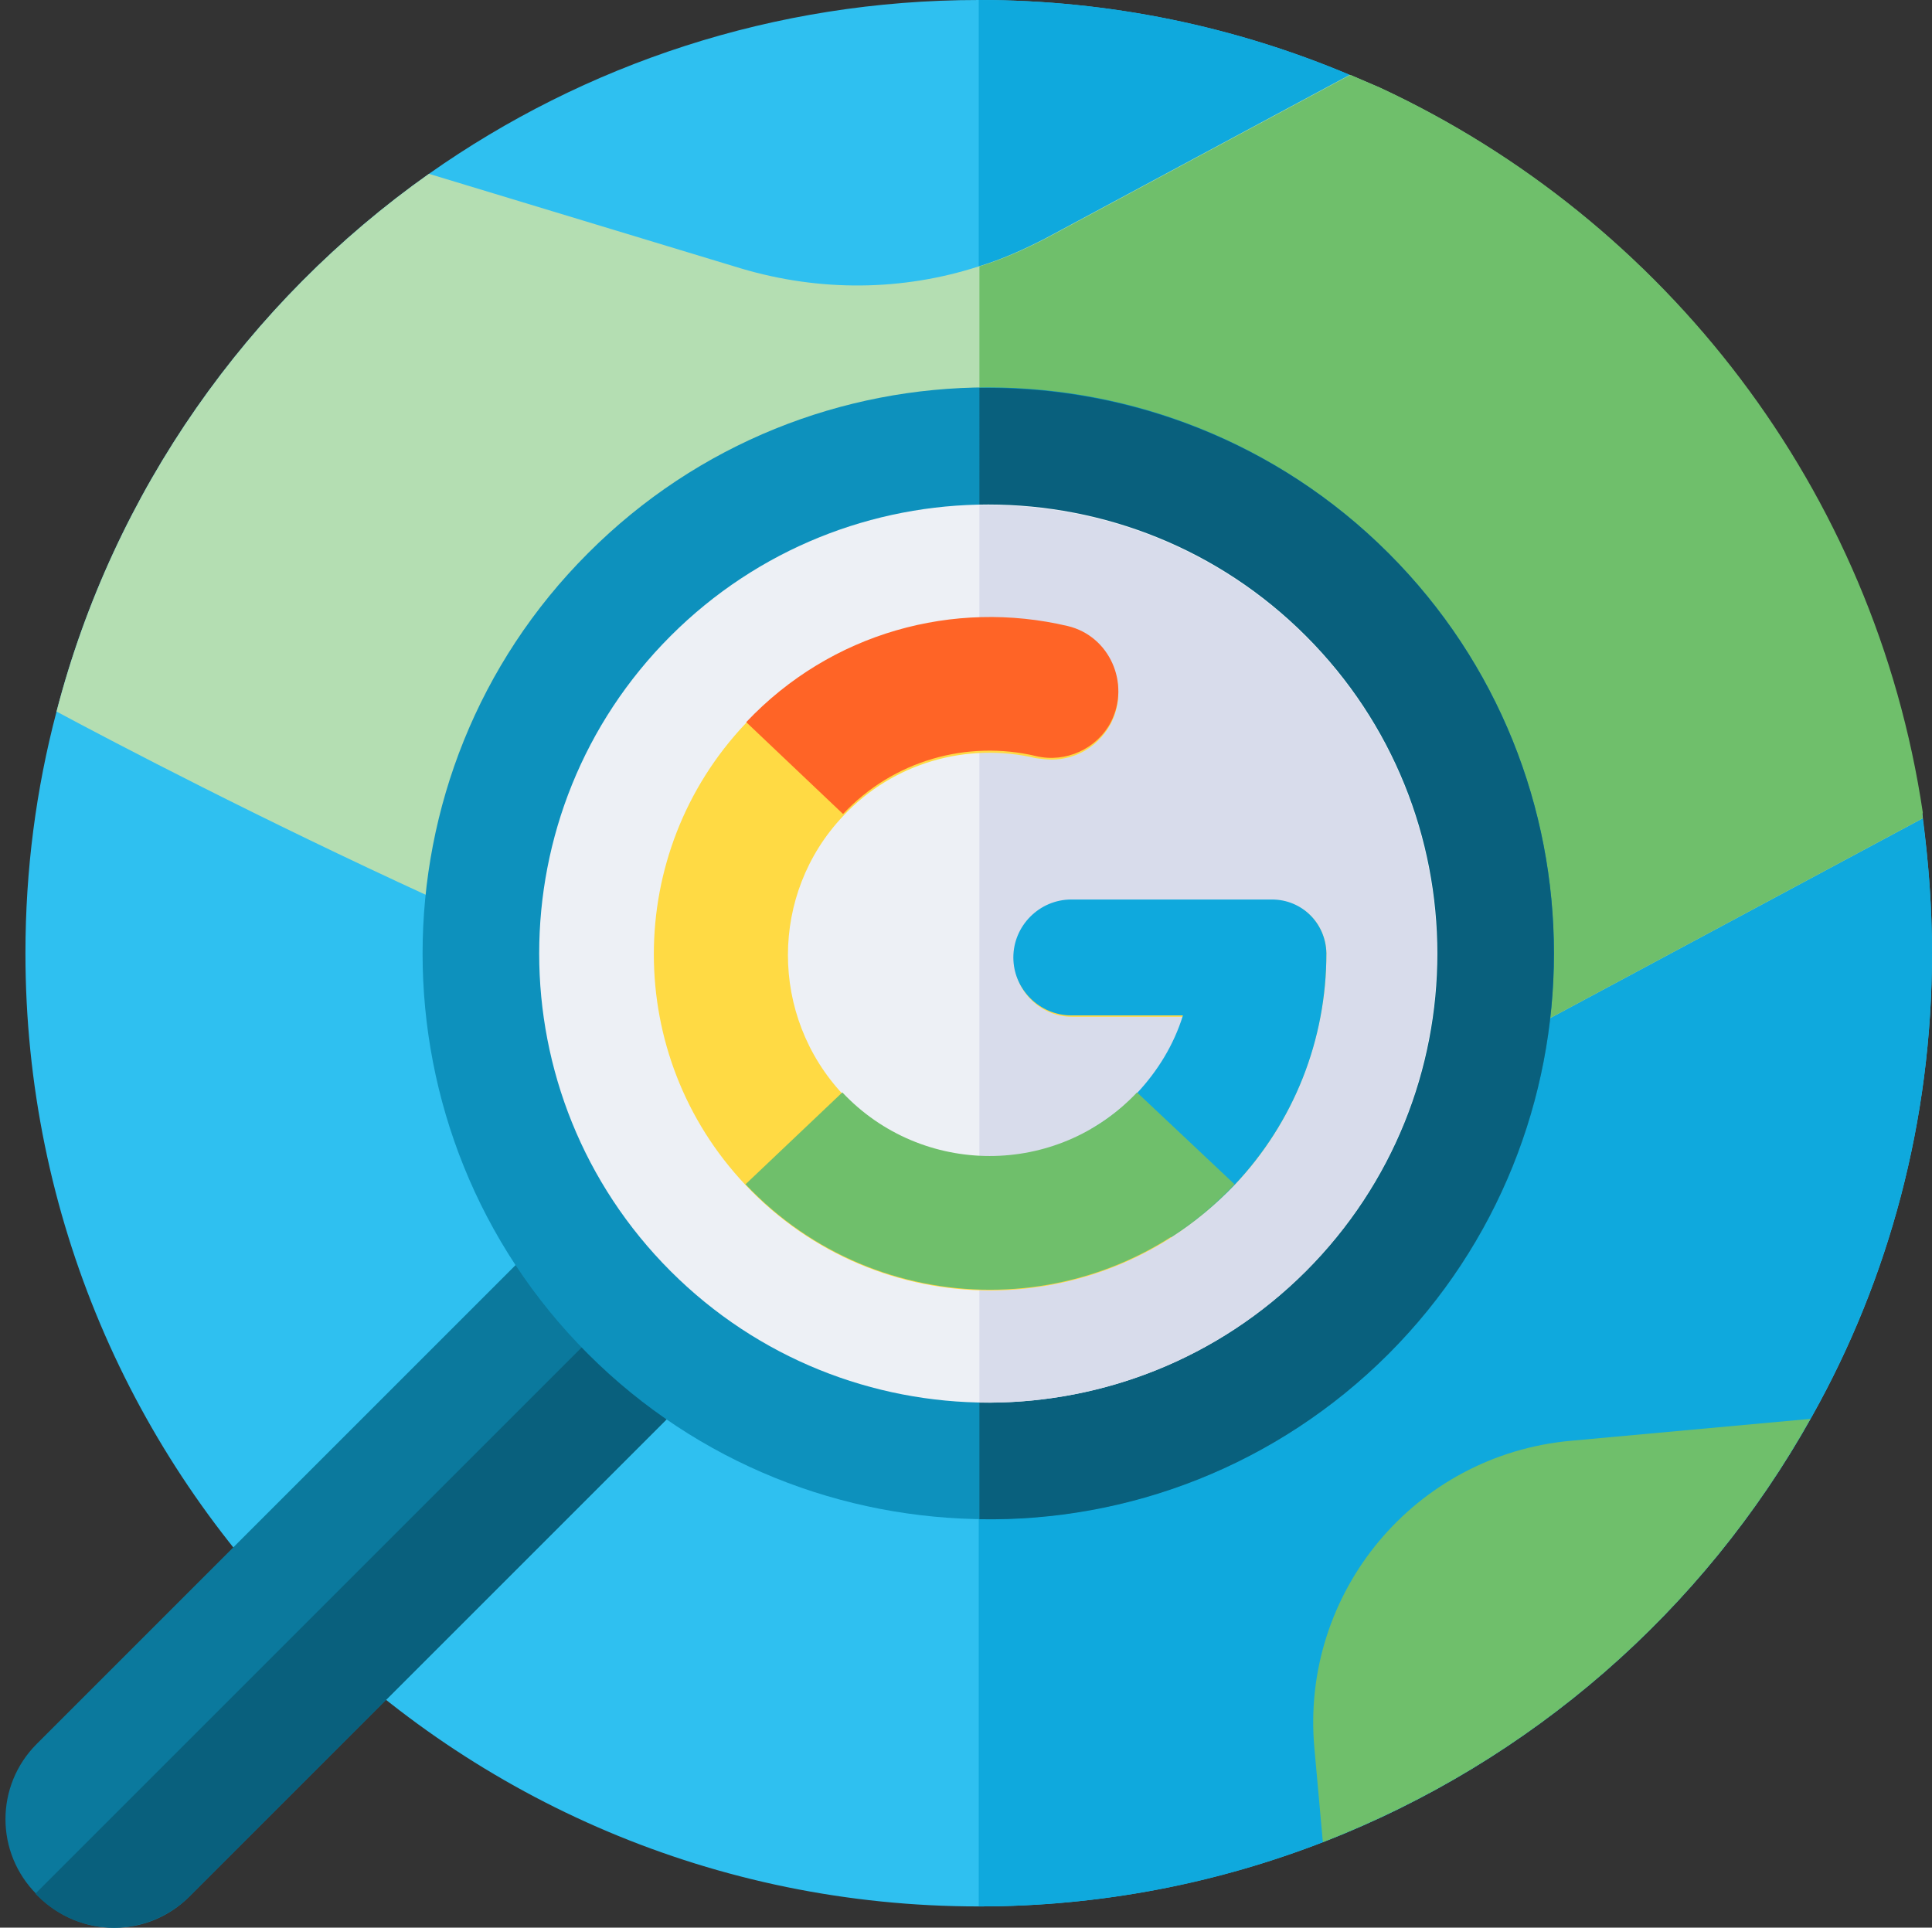
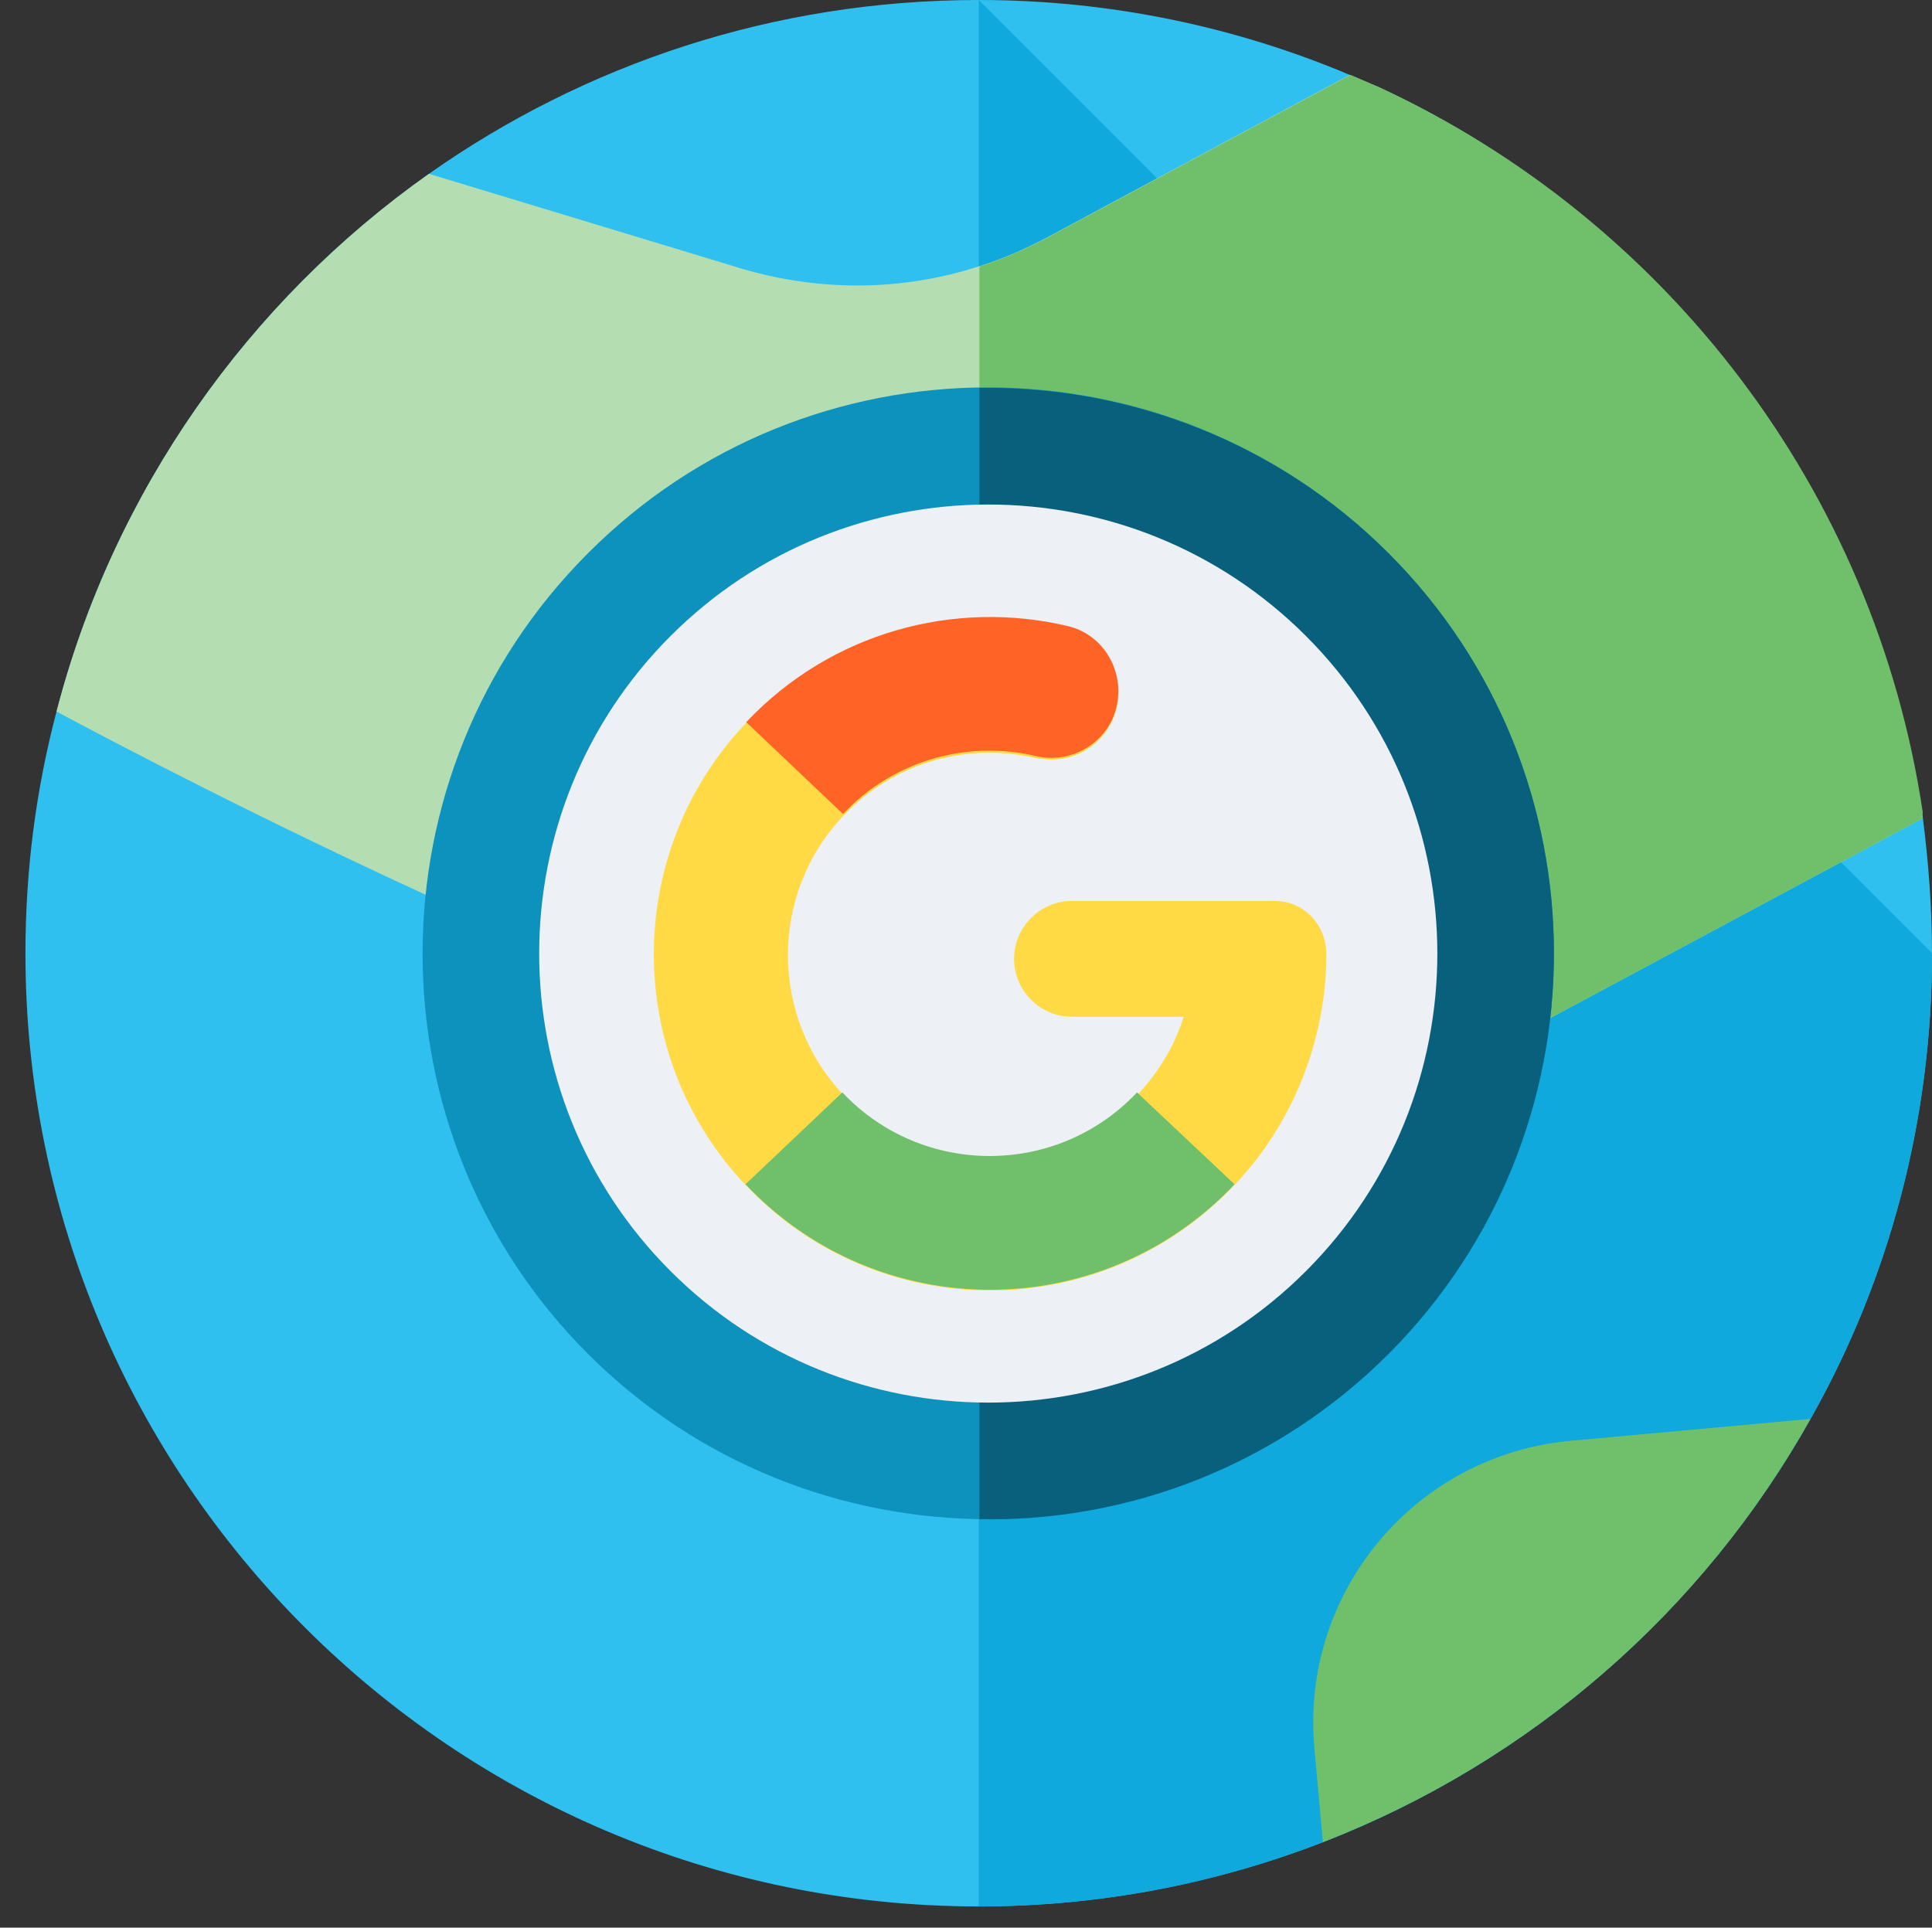
<svg xmlns="http://www.w3.org/2000/svg" version="1.1" id="Layer_1" x="0px" y="0px" viewBox="0 0 273.4 272.8" style="enable-background:new 0 0 273.4 272.8;" xml:space="preserve">
  <rect x="0" y="0" width="273.4" height="272.8" fill="#333333" stroke="none" />
  <style type="text/css">
	.st0{fill:#2FC0F0;}
	.st1{fill:#0FA9DD;}
	.st2{fill:#6FBF6B;}
	.st3{fill:#B4DEB2;}
	.st4{fill:#0B799D;}
	.st5{fill:#09607D;}
	.st6{fill:#0D91BD;}
	.st7{fill:#EDF0F5;}
	.st8{fill:#D8DCEB;}
	.st9{fill:#FFDA44;}
	.st10{fill:#FF6426;}
</style>
  <g>
    <path class="st0" d="M273.4,134.9c0,23.7-6.1,46.1-16.9,65.4c-15.2,27.3-39.6,48.8-69,60.3c-15.2,5.9-31.7,9.2-49,9.2h0   C64,269.8,3.6,209.4,3.6,134.9c0-11.8,1.5-23.2,4.4-34.2c8.1-31.2,27.1-58,52.7-76.1C82.7,9.1,109.5,0,138.5,0h0   c18.6,0,36.4,3.8,52.5,10.6c1.4,0.6,2.8,1.2,4.2,1.8c40.4,18.8,70,56.9,76.8,102.6c0,0.2,0.1,0.5,0.1,0.7   C272.9,122,273.4,128.4,273.4,134.9z" />
-     <path class="st1" d="M273.4,134.9c0,23.9-6.2,46.4-17.2,65.9c-15.2,27.2-39.6,48.5-69,59.9c-15.1,5.9-31.6,9.1-48.7,9.1V0   C213,0,273.4,60.4,273.4,134.9z" />
+     <path class="st1" d="M273.4,134.9c0,23.9-6.2,46.4-17.2,65.9c-15.2,27.2-39.6,48.5-69,59.9c-15.1,5.9-31.6,9.1-48.7,9.1V0   z" />
    <path class="st2" d="M256.2,200.8c-15.2,27.2-39.6,48.5-69,59.9l-1.2-13.3c-2-22,14.2-41.5,36.3-43.5L256.2,200.8z" />
    <path class="st3" d="M272.1,115.8l-79.8,42.8c-4.8,2.6-11.2,3.7-18.7,3.7c-10-0.1-22-2.2-35-5.7C88.7,143,25,109.8,8,100.7   c8.1-31.2,27.1-58,52.7-76.1L104.9,38c11.1,3.3,22.8,3.2,33.6-0.3c3.3-1,6.4-2.4,9.5-4l43-23.1c1.4,0.6,2.8,1.2,4.2,1.8   c40.4,18.8,70,56.9,76.8,102.6C272,115.3,272,115.5,272.1,115.8z" />
    <path class="st2" d="M272.1,115.8l-79.8,42.8c-4.8,2.6-11.2,3.7-18.7,3.7c-10-0.1-22-2.2-35-5.7V37.7c3.3-1,6.4-2.4,9.5-4l43-23.1   c1.4,0.6,2.8,1.2,4.2,1.8c40.4,18.8,70,56.9,76.8,102.6C272,115.3,272,115.5,272.1,115.8z" />
-     <path class="st4" d="M90.7,161.3L5.2,246.8c-5.9,5.9-5.9,15.4,0,21.3l0.3,0.3c5.9,5.9,15.4,5.9,21.3,0l85.5-85.5L90.7,161.3z" />
-     <path class="st5" d="M112.3,182.9l-85.4,85.4c-6,6-15.6,6-21.6,0c-0.1-0.1-0.2-0.2-0.3-0.3l96.2-96.2L112.3,182.9z" />
    <path class="st6" d="M83.2,78.3c-31.2,31.2-31.2,82.1,0,113.3c31.2,31.2,82.1,31.2,113.3,0c31.2-31.2,31.2-82.1,0-113.3   C165.2,47,114.4,47,83.2,78.3z" />
    <path class="st5" d="M196.5,191.6c-15.8,15.8-36.8,23.8-57.9,23.4V54.9c20.9-0.3,42,7.5,57.9,23.4   C227.7,109.5,227.7,160.3,196.5,191.6z" />
    <path class="st7" d="M184.8,90c24.8,24.8,24.8,65.1,0,89.9c-24.8,24.8-65.1,24.8-89.9,0s-24.8-65.1,0-89.9   C119.7,65.2,160,65.2,184.8,90z" />
-     <path class="st8" d="M184.8,179.9c-12.5,12.5-29.3,18.9-46.2,18.6v-127c16.7-0.3,33.5,5.9,46.2,18.6   C209.5,114.8,209.5,155.1,184.8,179.9z" />
    <path class="st9" d="M187.7,134.9c-0.1,0.5,1,18-13,32.8c-18.8,19.9-50.4,19.9-69.2,0c-17.3-18.3-17.3-47,0-65.3   c11.9-12.6,29.3-17.4,45.5-13.6c6,1.4,9,8.1,6.2,13.6c-1.7,3.2-4.9,5.1-8.4,5.1c-0.7,0-1.4-0.1-2.2-0.2c-9.7-2.3-20.2,0.6-27.3,8.2   c-10.4,11-10.4,28.3,0,39.4c11.3,12,30.4,12,41.7,0c2.9-3.1,5.2-6.8,6.5-11h-15.8c-4.5,0-8.2-3.7-8.2-8.2c0-4.5,3.7-8.2,8.2-8.2   H180C184.2,127.3,187.6,130.6,187.7,134.9z" />
-     <path class="st1" d="M187.7,134.9L187.7,134.9c0,12.3-4.6,23.9-13,32.8c-2.7,2.8-5.7,5.3-9,7.4l-11.3-15.3c2.4-1.4,4.6-3.1,6.5-5.1   c2.9-3.1,5.2-6.8,6.5-11h-15.8c-4.5,0-8.2-3.7-8.2-8.2c0-4.5,3.7-8.2,8.2-8.2H180C184.2,127.3,187.6,130.6,187.7,134.9z" />
    <path class="st10" d="M157.2,102.2c-2,3.8-6.4,5.8-10.6,4.8c-9.7-2.3-20.2,0.6-27.3,8.2l-13.7-13c12-12.7,29.4-17.4,45.5-13.6   C157,90,160,96.7,157.2,102.2z" />
    <path class="st2" d="M174.7,167.6c-18.8,19.9-50.4,19.9-69.2,0l13.7-13c11.3,12,30.4,12,41.7,0L174.7,167.6z" />
  </g>
</svg>